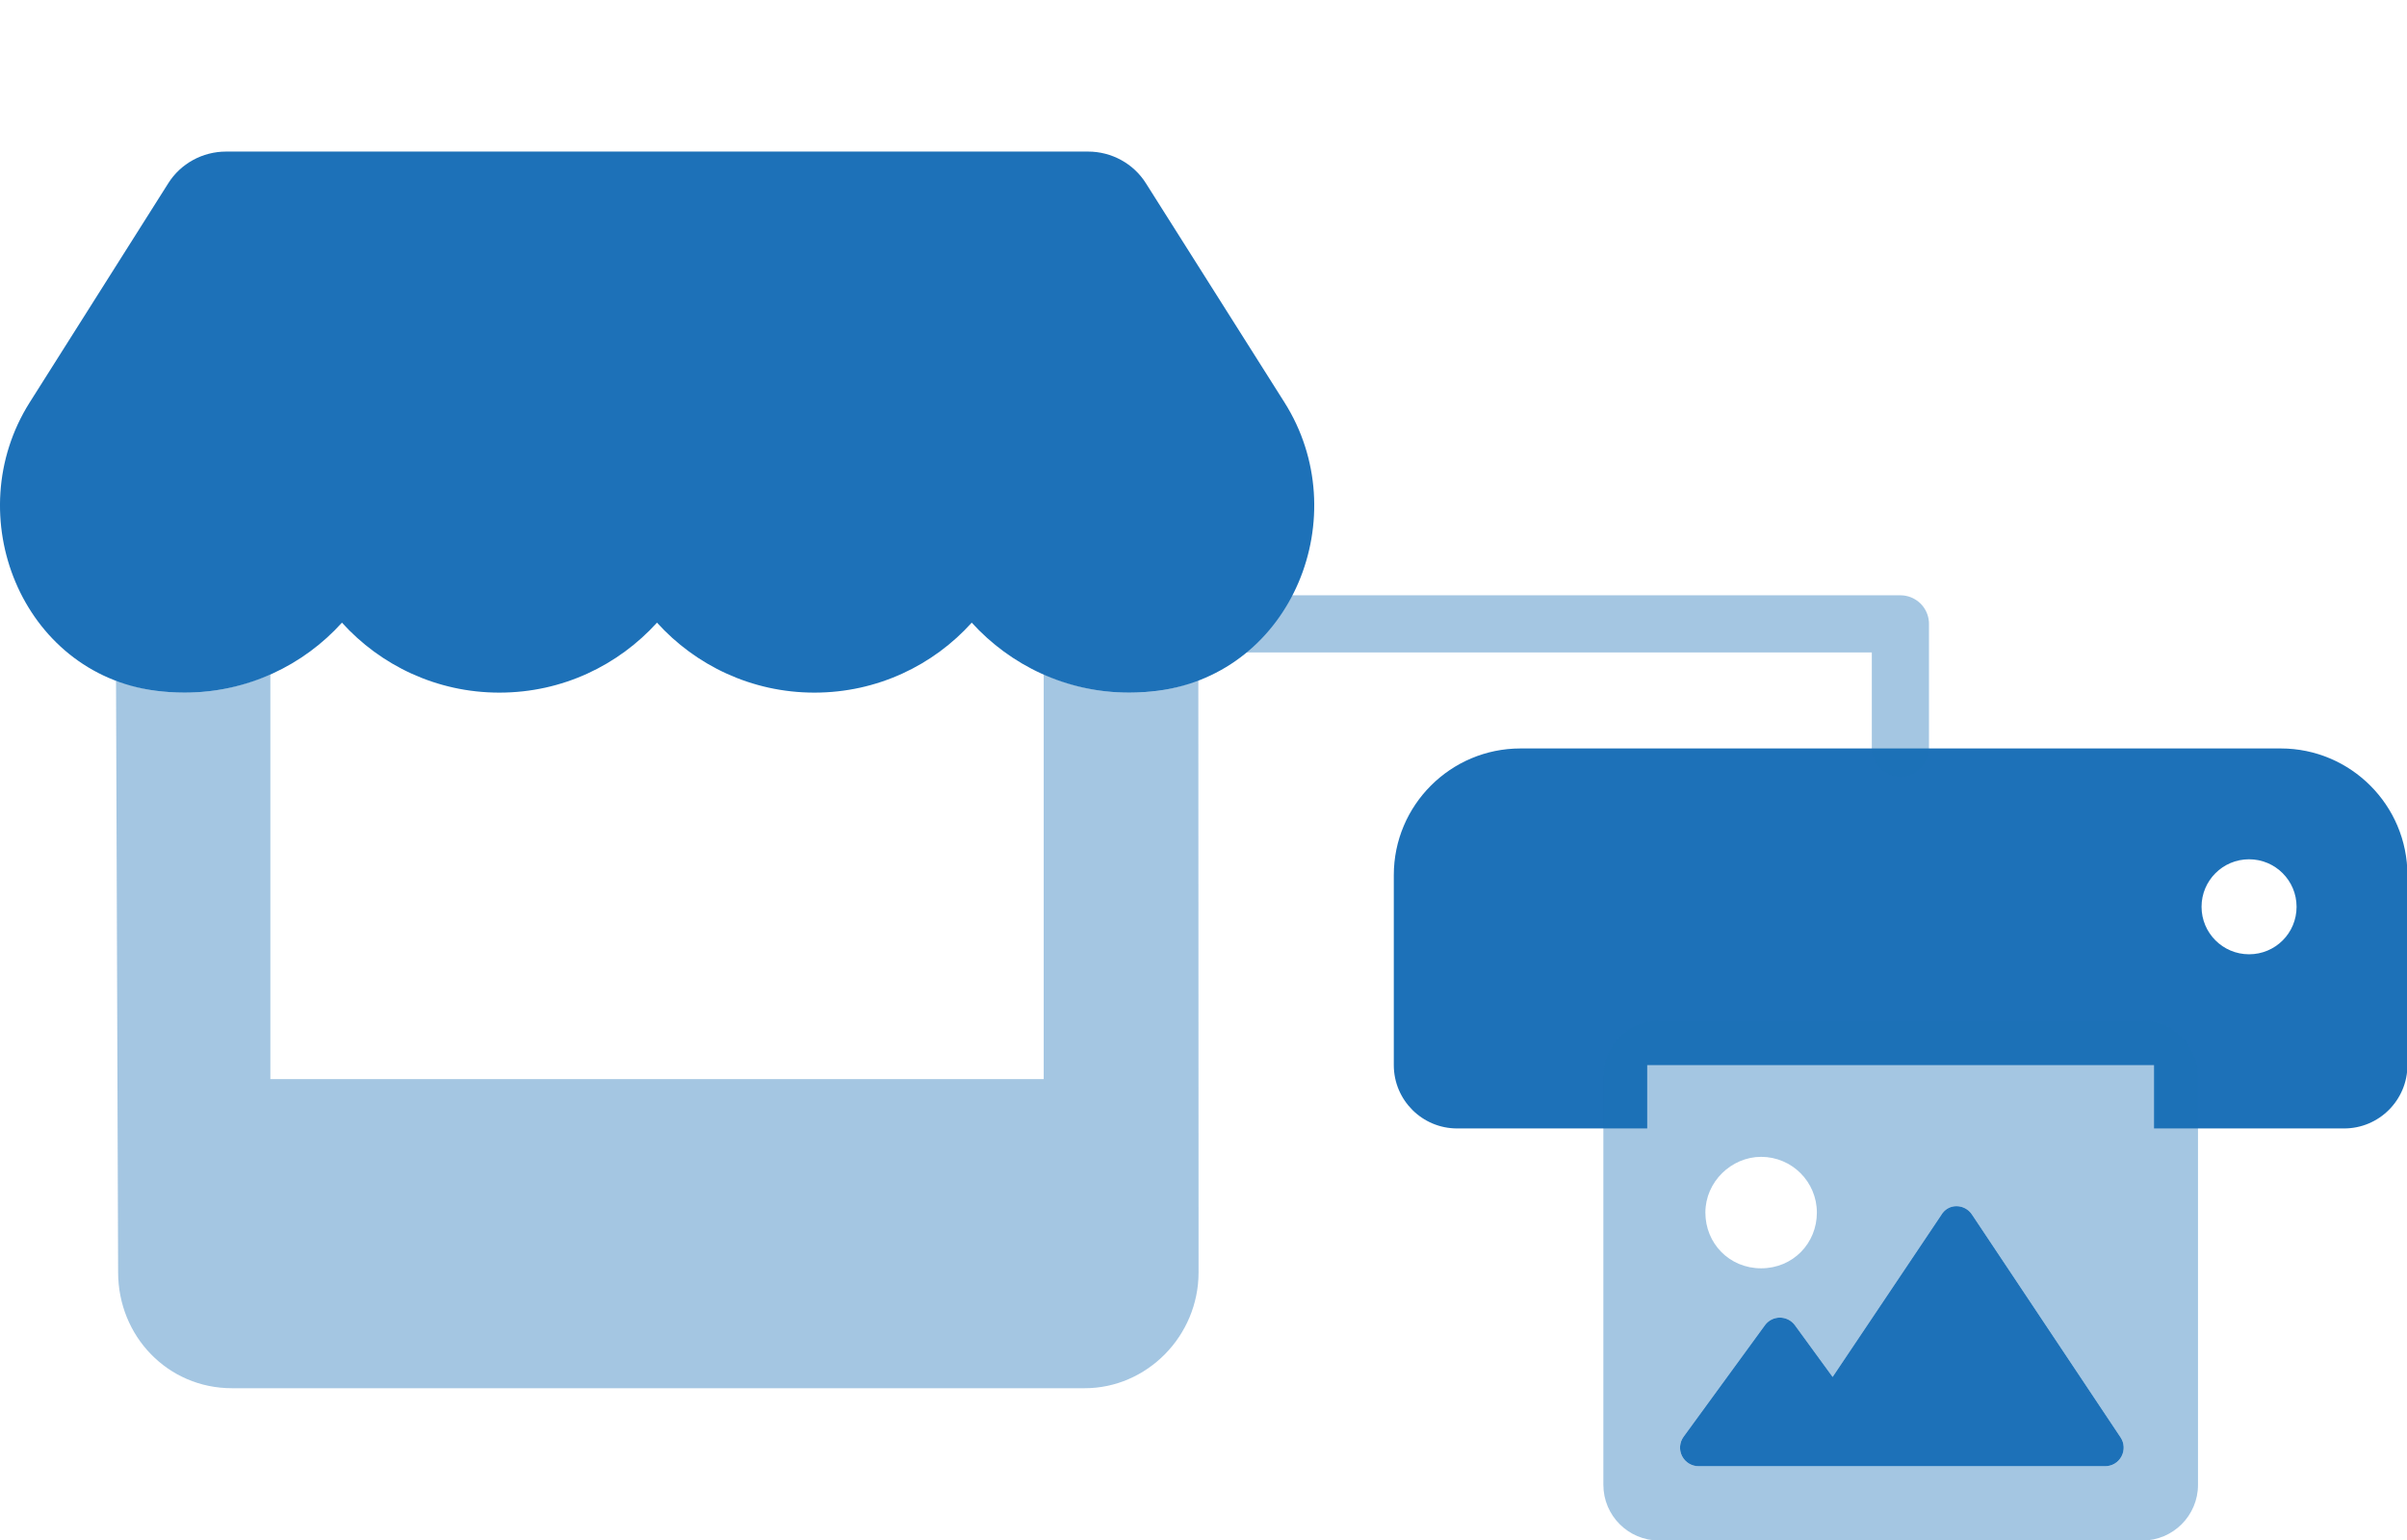
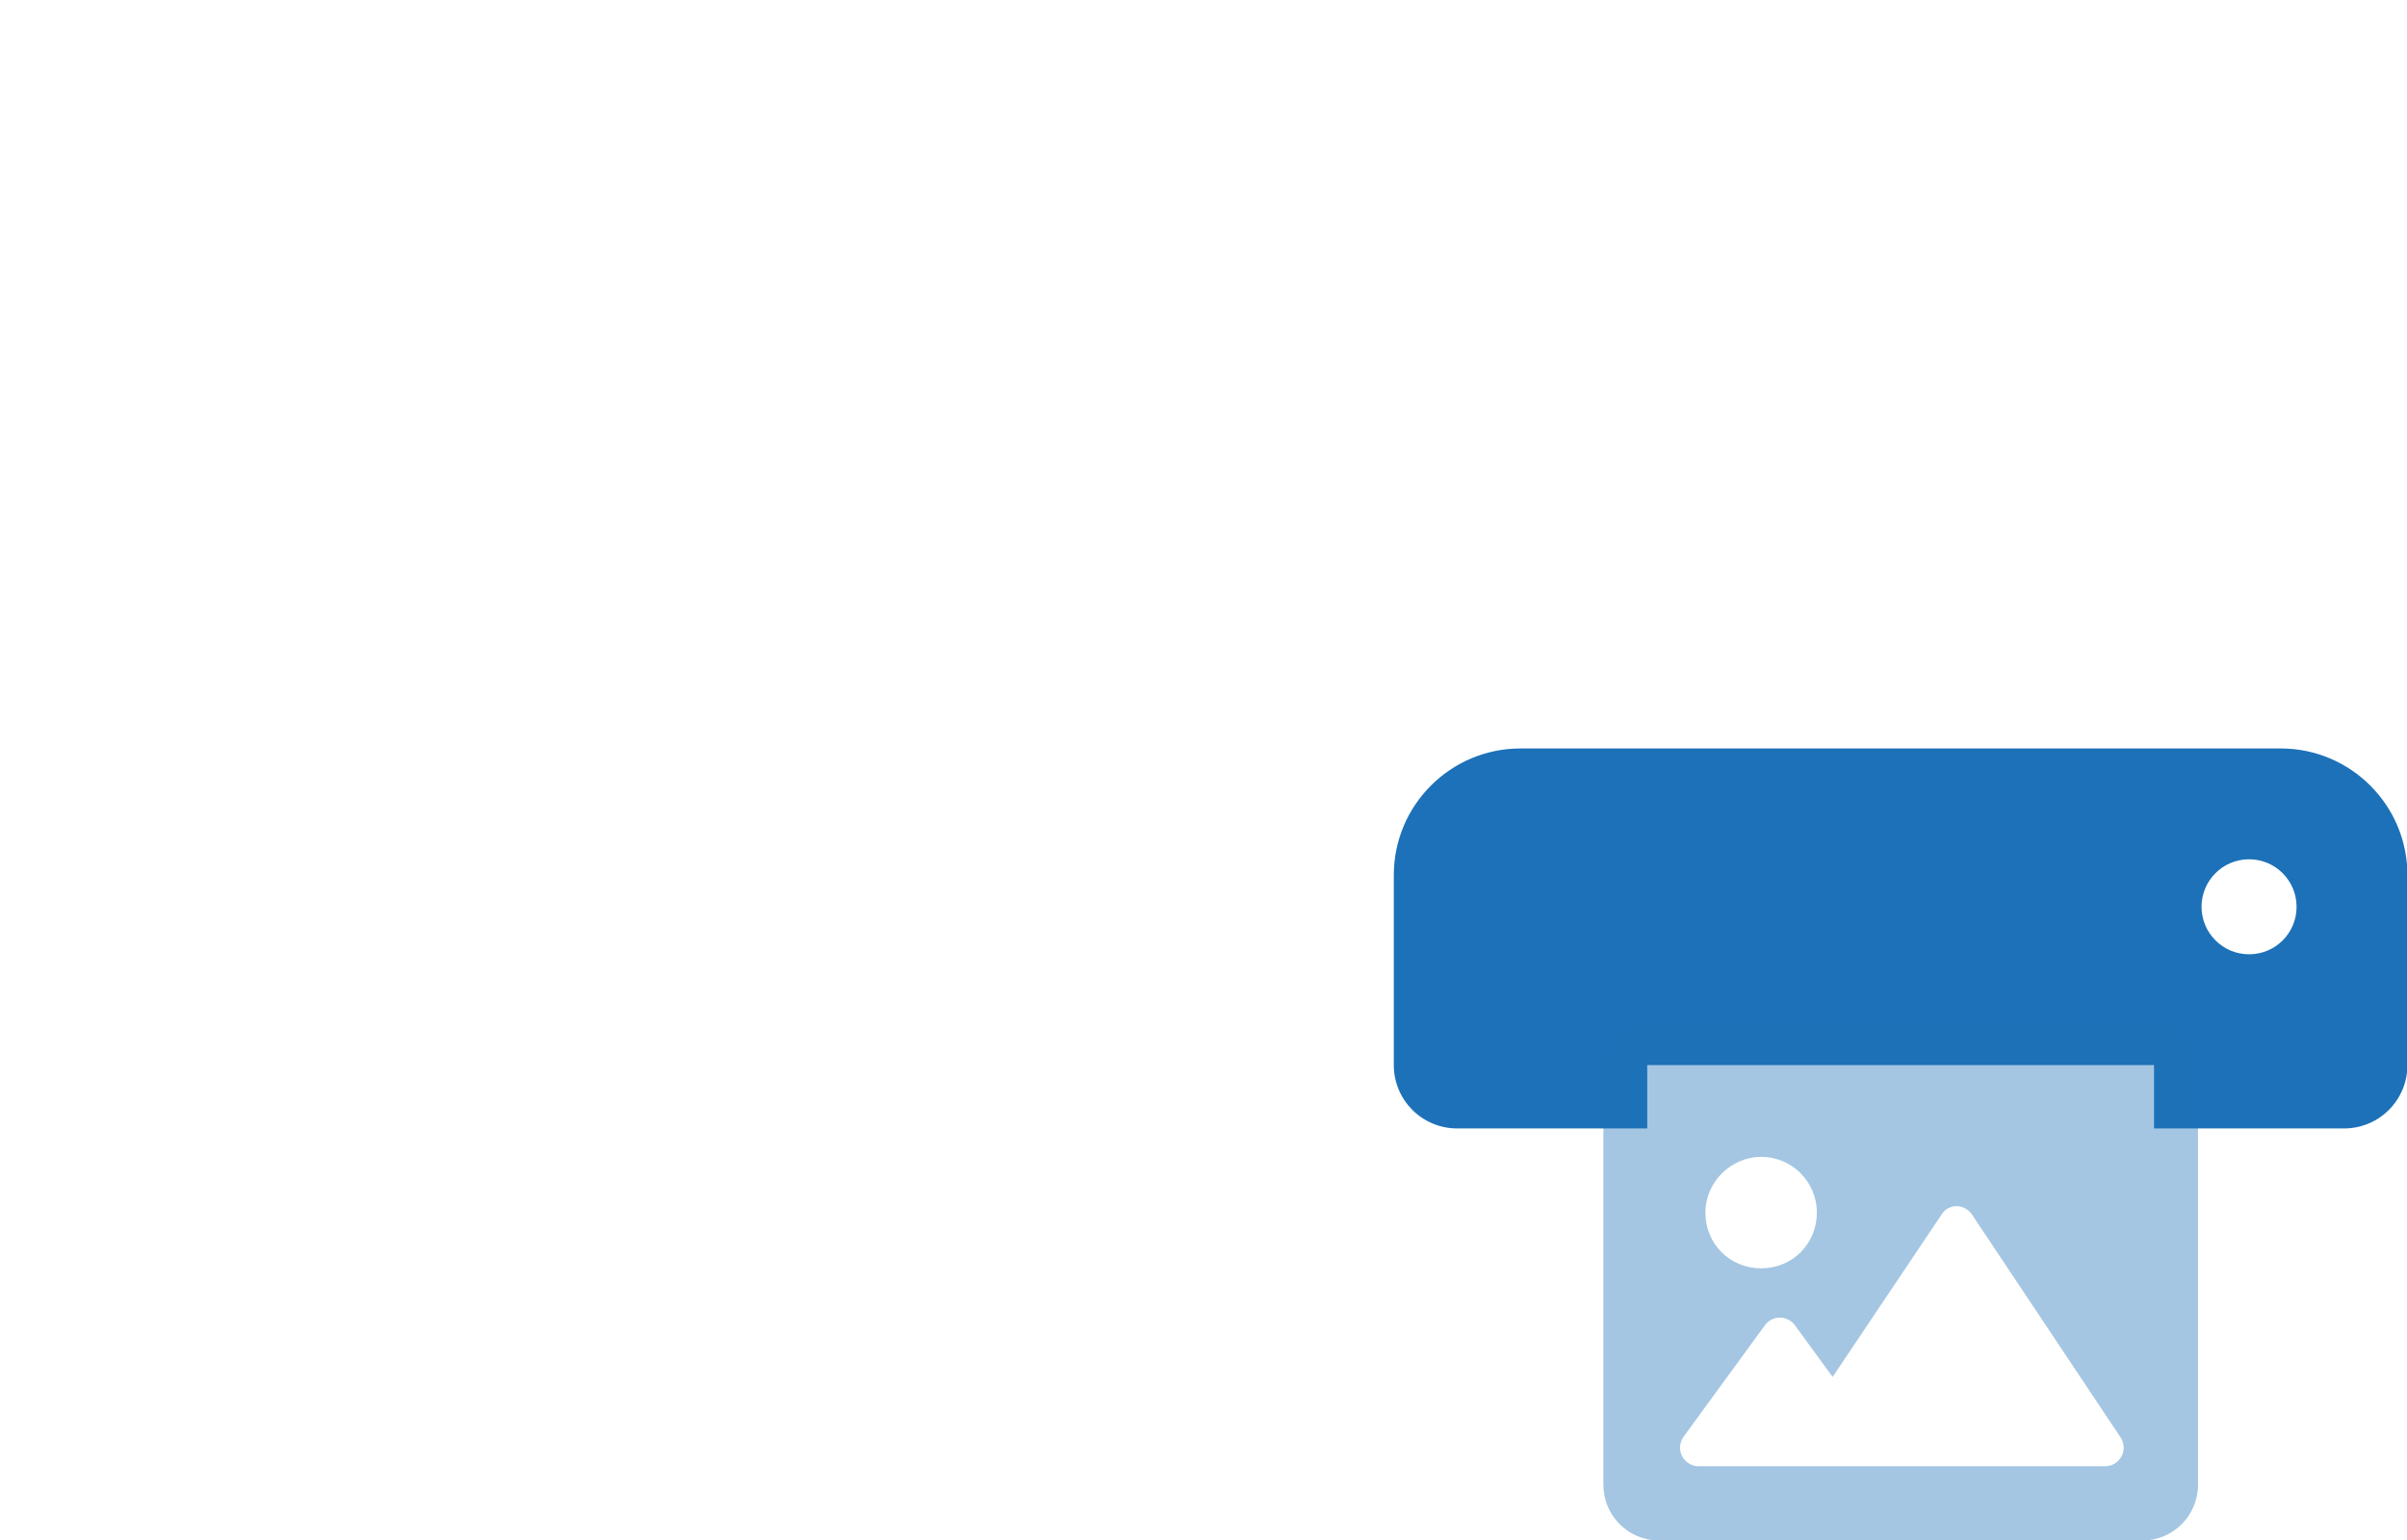
<svg xmlns="http://www.w3.org/2000/svg" width="100%" height="100%" viewBox="0 0 800 512" version="1.1" xml:space="preserve" style="fill-rule:evenodd;clip-rule:evenodd;stroke-linecap:round;stroke-linejoin:round;stroke-miterlimit:1.5;">
  <g transform="matrix(0.658,0,0,0.658,463.25,122.5)">
    <path d="M448,192L64,192C28.65,192 0,220.7 0,256L0,352C0,369.67 14.33,384 32,384L128,384L128,352L384,352L384,384L480,384C497.67,384 512,369.67 512,352L512,256C512,220.7 483.3,192 448,192ZM432,296C418.75,296 408,285.25 408,272C408,258.73 418.75,248 432,248C445.25,248 456,258.73 456,272C456,285.3 445.3,296 432,296Z" style="fill:rgb(29,113,184);fill-rule:nonzero;" />
  </g>
  <g transform="matrix(1,0,0,1,0,54.46)">
-     <path d="M400,152.957L631.625,152.957L631.625,194.321" style="fill:none;stroke:rgb(29,113,184);stroke-opacity:0.4;stroke-width:19px;" />
-   </g>
+     </g>
  <g transform="matrix(0.386,0,0,0.386,532.904,326.898)">
-     <path d="M446.1,407.6C443.3,412.8 437.9,416 432,416L82.01,416C75.989,416 70.48,412.621 67.75,407.25C65.02,401.883 65.535,395.44 69.084,390.57L139.084,294.57C142.1,290.4 146.9,288 152,288C157.1,288 161.916,290.441 164.93,294.574L197.39,339.084L290.69,199.984C293.7,194.7 298.7,192 304,192C309.3,192 314.35,194.672 317.31,199.125L445.31,391.125C448.6,396 448.9,402.3 446.1,407.6Z" style="fill:rgb(29,113,184);fill-rule:nonzero;" />
    <path d="M464,32L48,32C21.49,32 0,53.49 0,80L0,432C0,458.5 21.49,480 48,480L464,480C490.51,480 512,458.51 512,432L512,80C512,53.49 490.5,32 464,32ZM135.831,149.525C162.341,149.525 183.831,171.015 183.831,197.525C183.831,224.035 163.231,245.525 135.831,245.525C108.431,245.525 87.831,224.035 87.831,197.525C87.831,171.015 110.211,149.525 135.831,149.525ZM446.1,407.6C443.3,412.8 437.9,416 432,416L82.01,416C75.989,416 70.48,412.621 67.75,407.25C65.02,401.883 65.535,395.44 69.084,390.57L139.084,294.57C142.1,290.4 146.9,288 152,288C157.1,288 161.916,290.441 164.93,294.574L197.39,339.084L290.69,199.984C293.7,194.7 298.7,192 304,192C309.3,192 314.35,194.672 317.31,199.125L445.31,391.125C448.6,396 448.9,402.3 446.1,407.6Z" style="fill:rgb(29,113,184);fill-opacity:0.4;fill-rule:nonzero;" />
  </g>
  <g transform="matrix(0.803,0,0,0.803,-12.855,50.402)">
-     <path d="M495.5,223.2C491.6,223.7 487.6,224 483.4,224C457.35,224 434.19,212.62 418.21,195.03C402.4,212.6 379.2,224 353.1,224C327.05,224 303.84,212.62 287.94,195.03C272,212.6 248.9,224 222.7,224C196.64,224 173.44,212.62 157.54,195.03C141.7,212.6 118.5,224 92.36,224C88.303,224 84.21,223.715 80.24,223.196C24.92,215.8 -1.256,150.6 28.33,103.8L85.65,13.12C90.755,4.97 99.86,-0.01 109.58,-0.01L466.38,-0.01C476.095,-0.01 485.2,4.968 490.31,13.12L547.63,103.8C577.3,150.7 551,215.8 495.5,223.2Z" style="fill:rgb(29,113,184);fill-rule:nonzero;" />
-     <path d="M512,218.8L512.1,464C512.1,490.51 490.61,512 465,512L112,512C85.49,512 64.9,490.51 64.9,464L64.03,218.8C69.173,220.771 74.42,222.405 80.24,223.188C84.21,223.7 88.3,224 92.36,224C105.1,224 117.08,221.213 127.91,216.406L127.91,384L448,384L448,216.4C458.8,221.2 470.8,224 483.4,224C487.541,224 491.513,223.727 495.49,223.207C501.5,222.4 506.8,220.8 512,218.8Z" style="fill:rgb(29,113,184);fill-opacity:0.4;fill-rule:nonzero;" />
-   </g>
+     </g>
</svg>